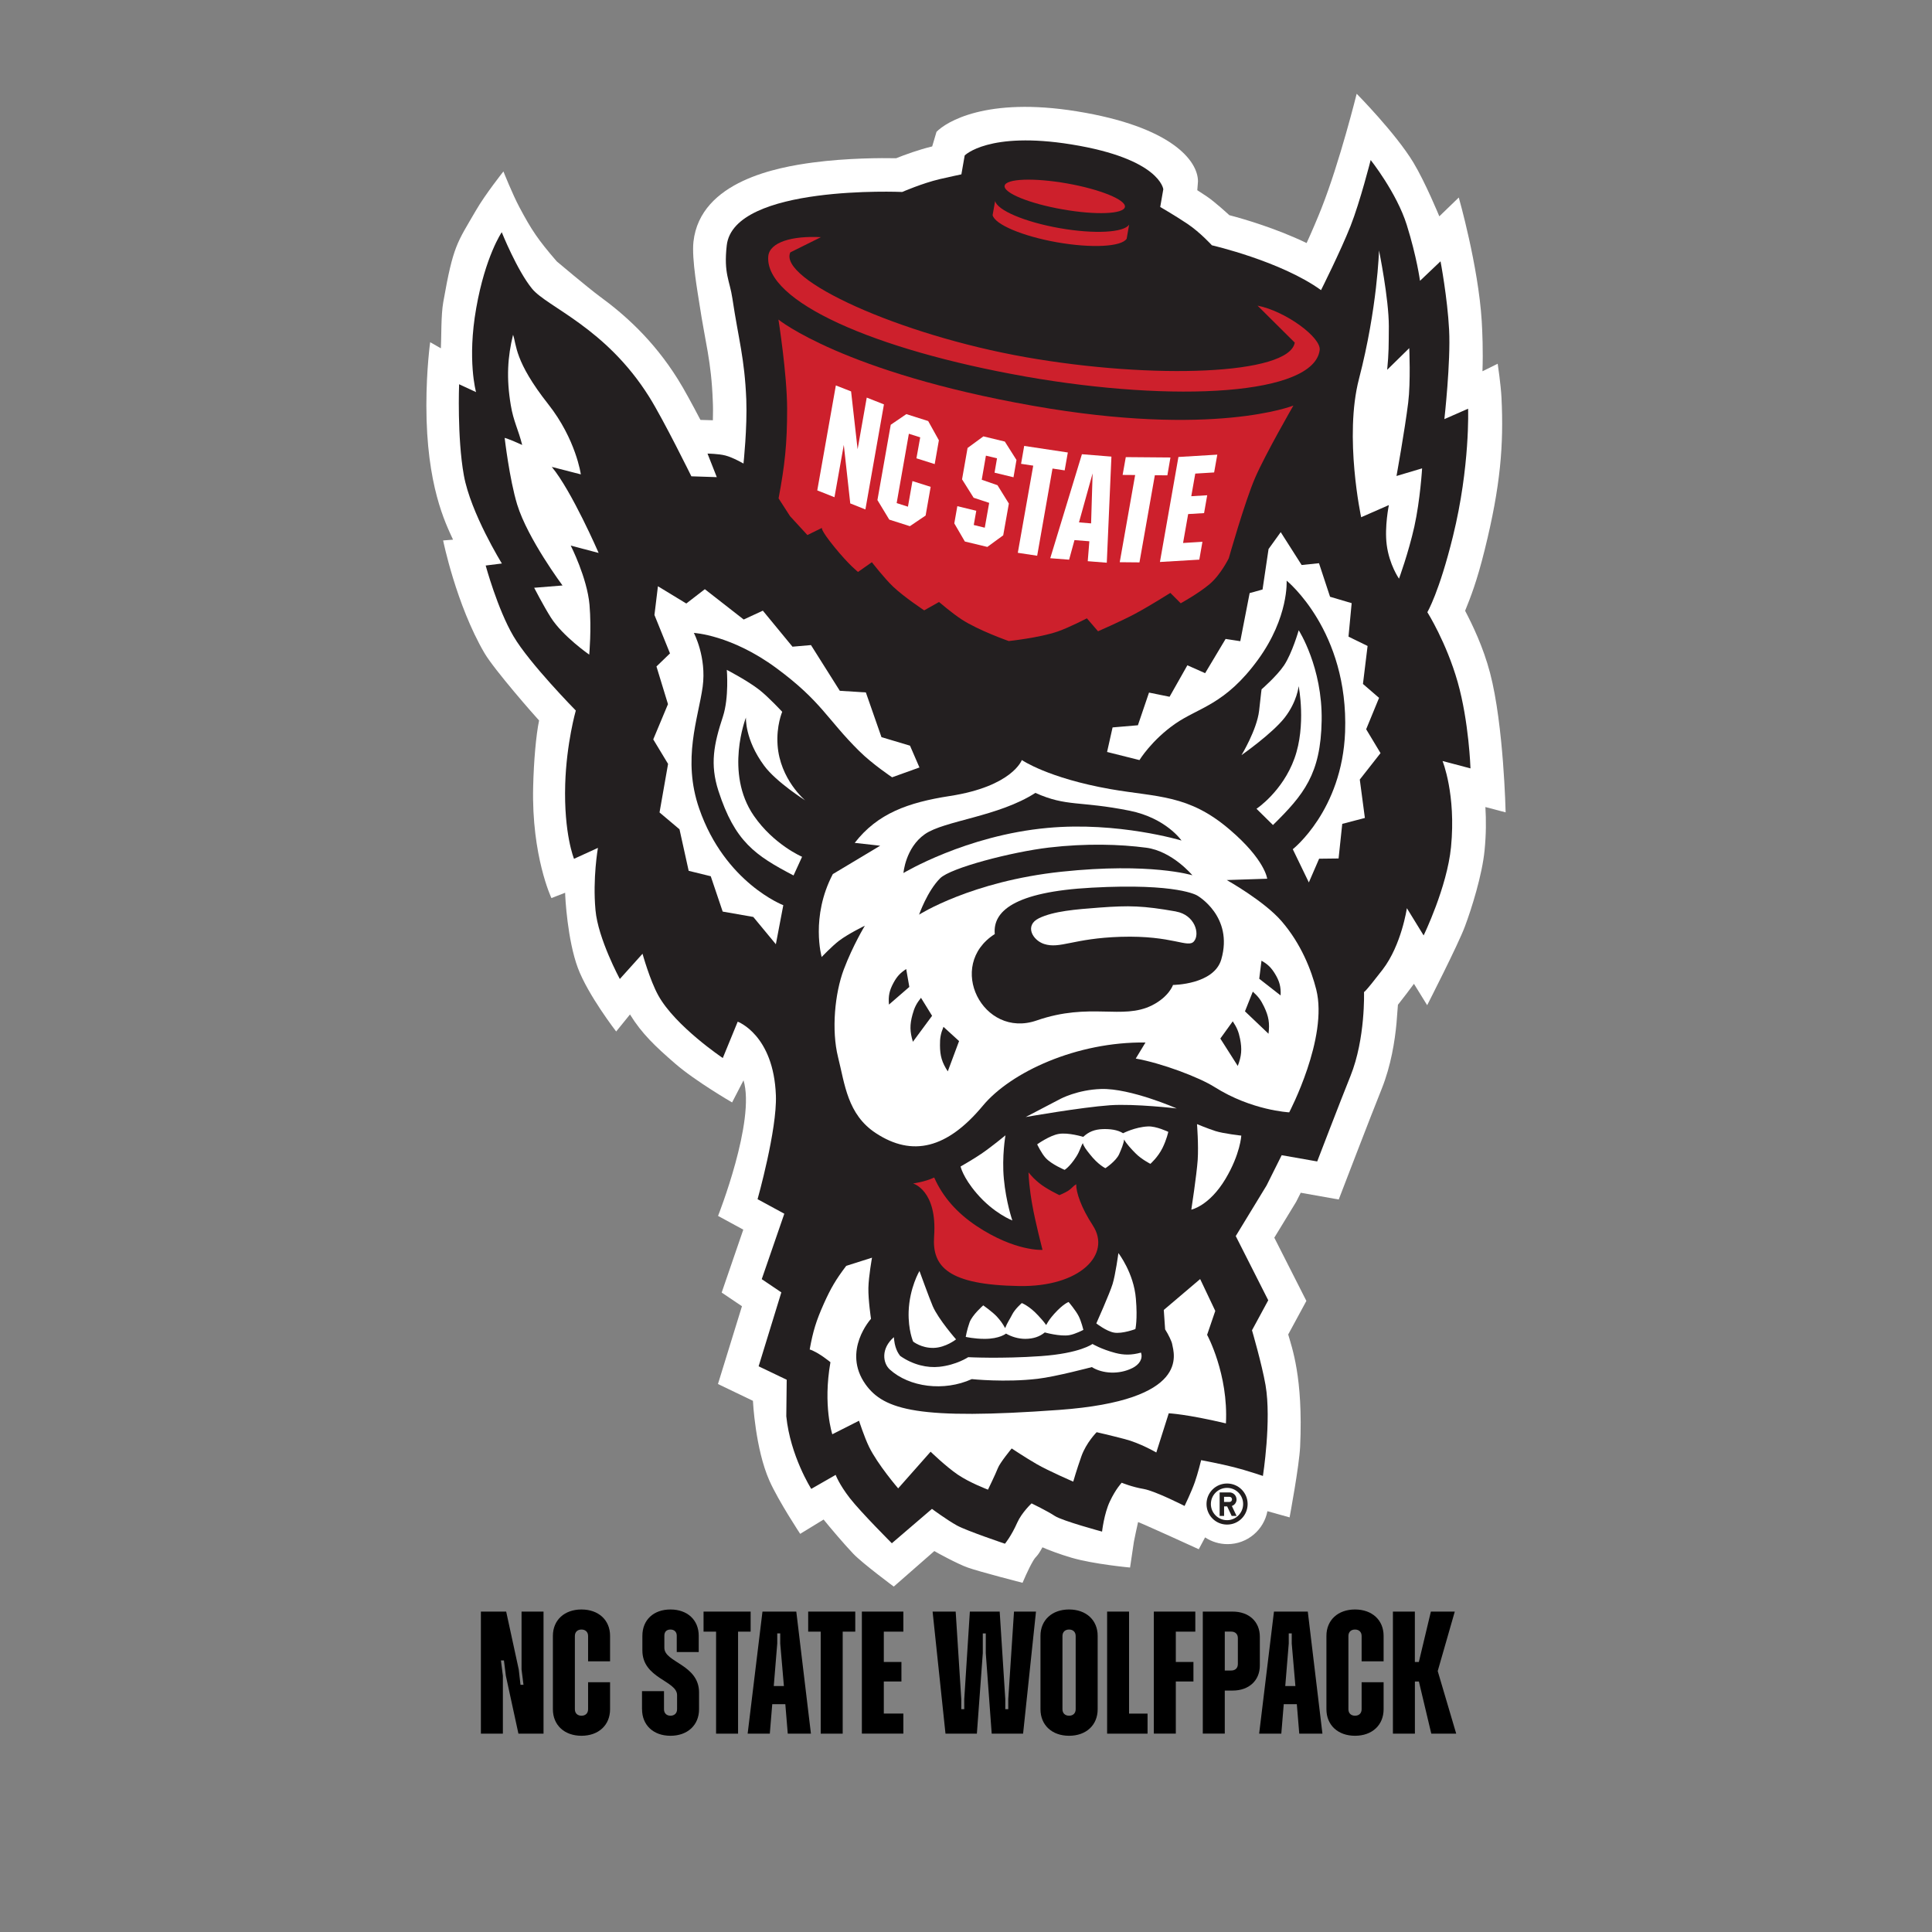
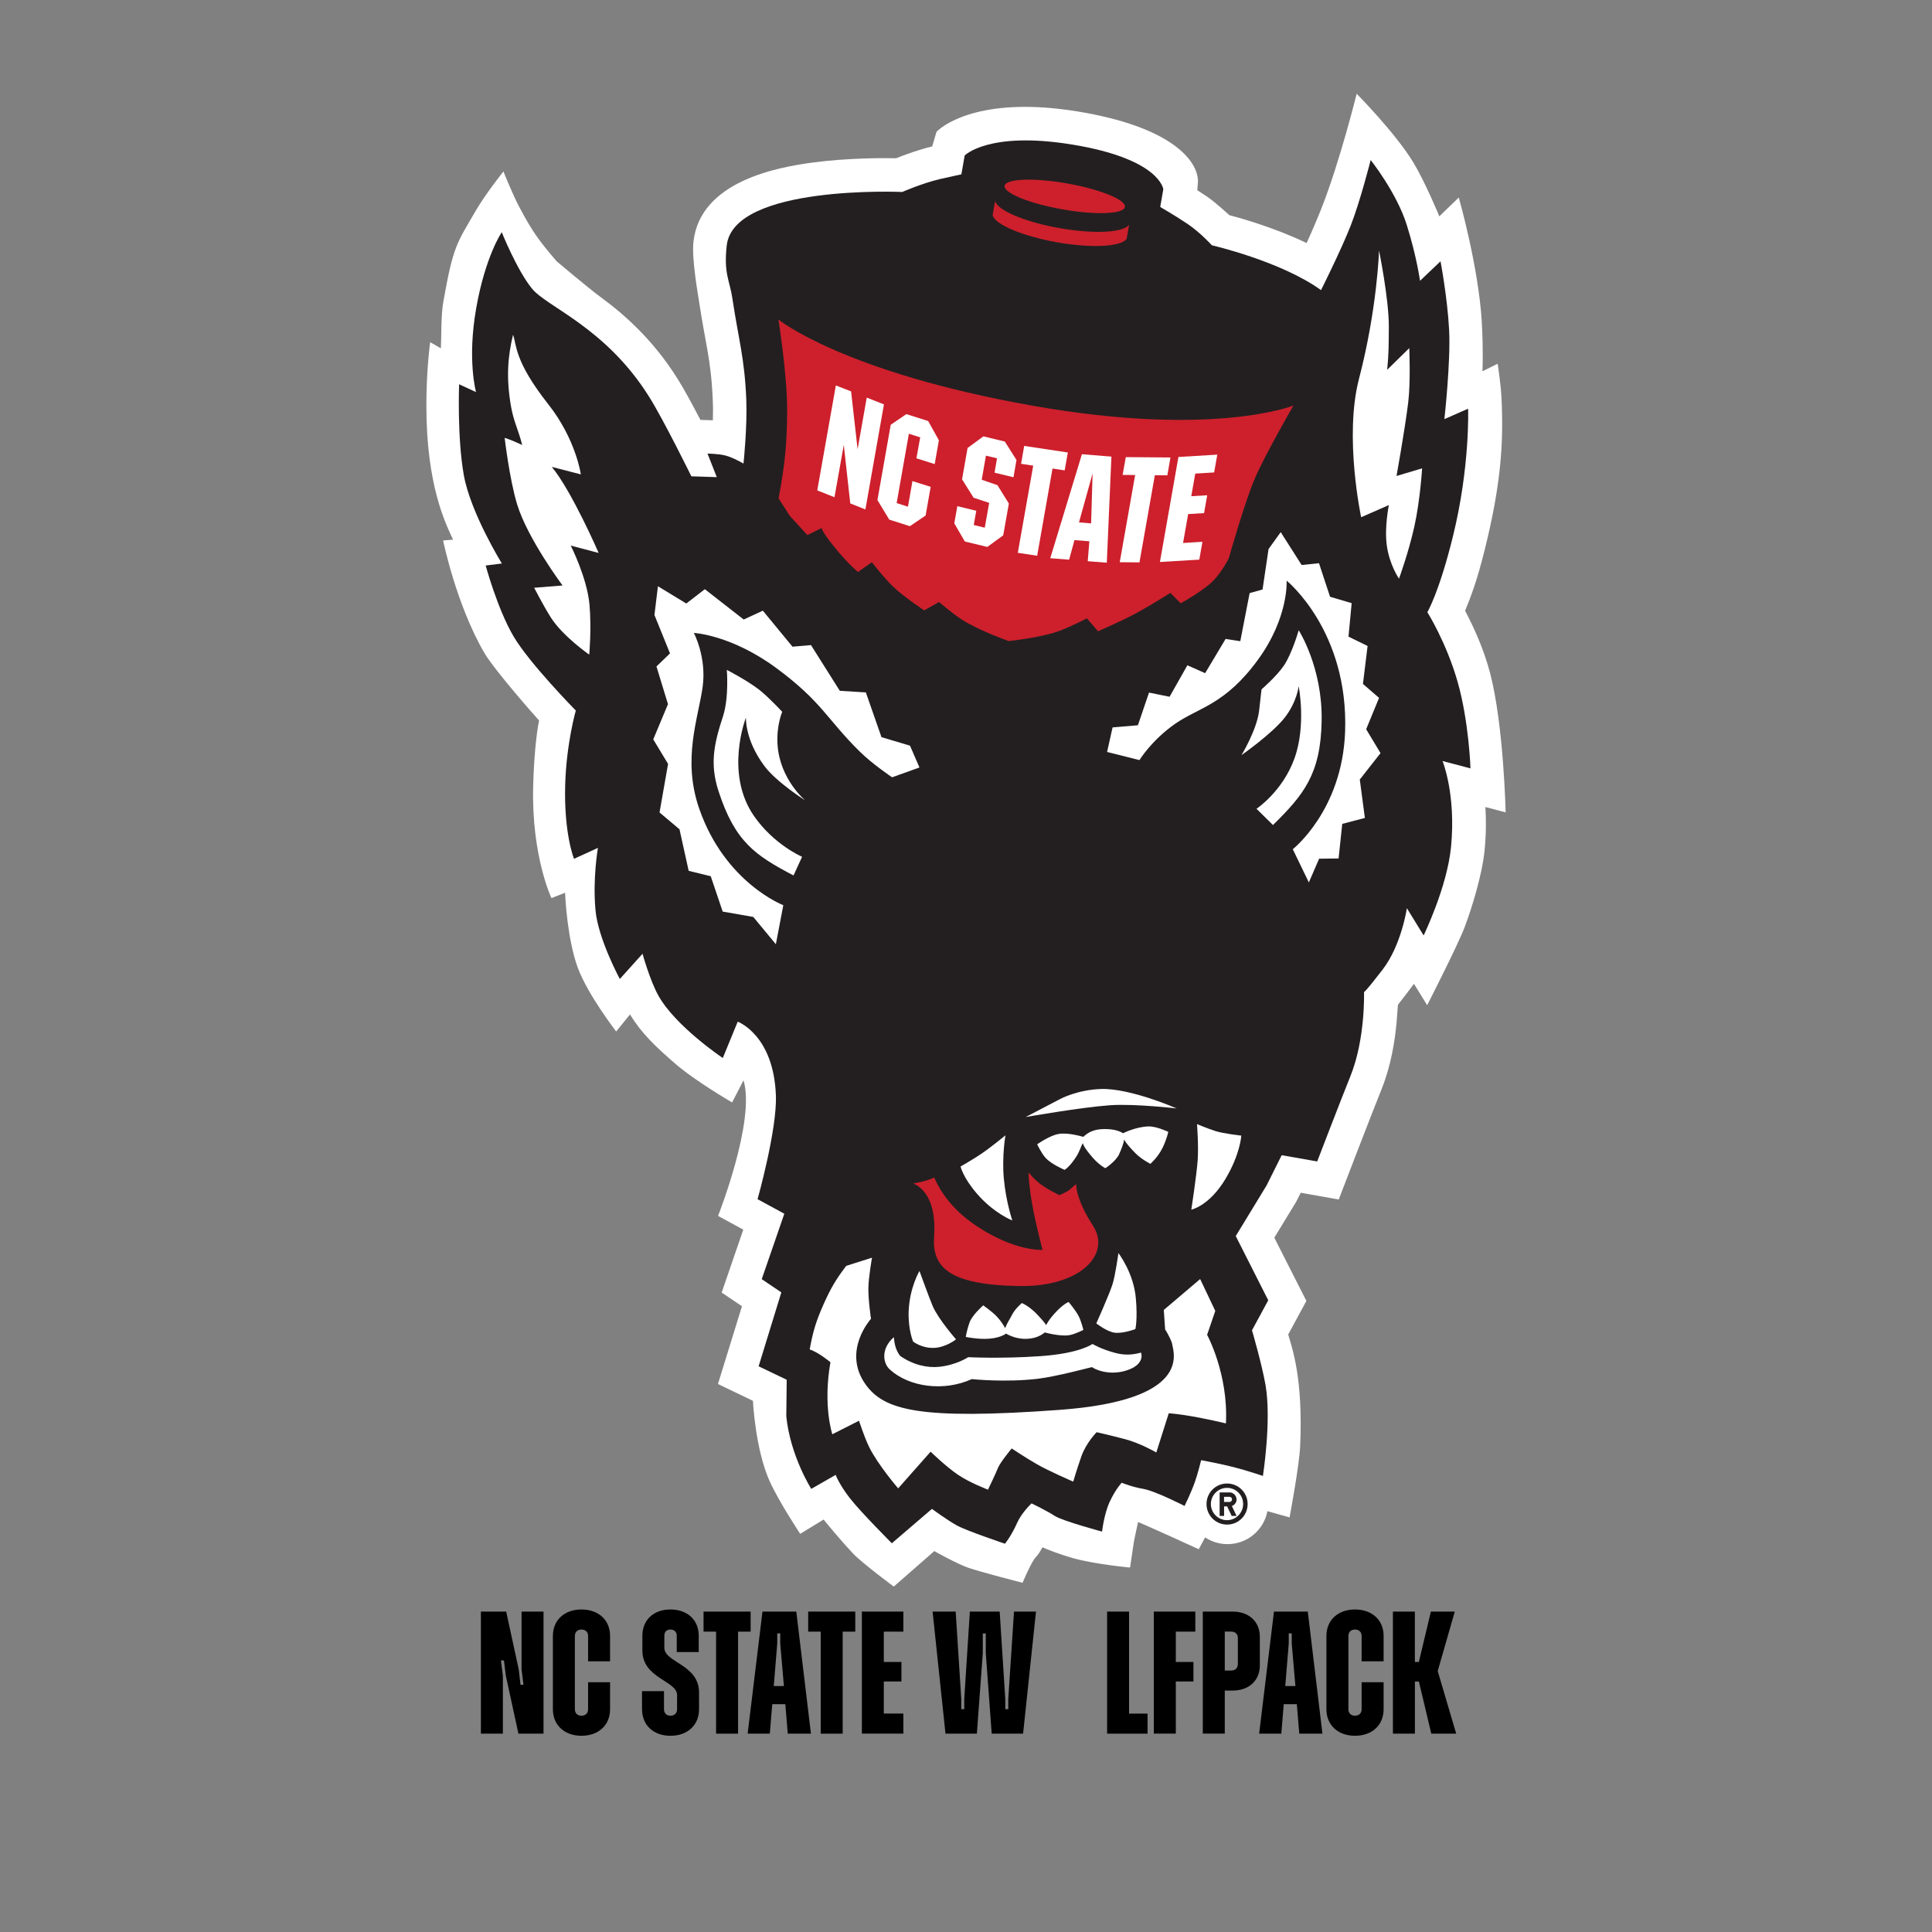
<svg xmlns="http://www.w3.org/2000/svg" id="Layer_1" width="421" height="421" viewBox="0 0 421 421">
  <rect x="0" y="0" width="421" height="421" fill="#808080" stroke="none" />
  <defs>
    <style>.cls-1,.cls-2,.cls-3{fill-rule:evenodd;}.cls-1,.cls-2,.cls-3,.cls-4,.cls-5,.cls-6,.cls-7{stroke-width:0px;}.cls-1,.cls-5{fill:#231f20;}.cls-2,.cls-6{fill:#cd202c;}.cls-3,.cls-7{fill:#fff;}</style>
  </defs>
  <path class="cls-7" d="M276.19,329.27c-.77,4.1-4.37,7.21-8.7,7.21-1.8,0-3.49-.54-4.89-1.47-.8,1.51-1.38,2.58-1.38,2.58l-6.42-2.92s-6.48-2.92-6.8-3c-.12.39-.91,4.25-.91,4.27l-.84,5.64s-7.9-.72-12.73-2.13c-2.53-.73-5.45-1.85-6.36-2.28-1.24,2.27-1.29,1.73-2.01,2.92-1.07,1.79-2.33,4.82-2.33,4.82,0,0-9.56-2.46-11.95-3.33-2.16-.76-6.77-3.27-7.27-3.59l-8.84,7.74s-6.77-5.02-8.8-7.13c-1.98-2.07-5.08-5.73-6.49-7.48l-5.1,3.12s-4.71-7.11-6.69-11.55c-3.11-6.97-3.61-17.44-3.61-17.44l-7.62-3.66,5.23-16.95-4.42-2.98,4.71-13.71-5.5-2.99s8.21-20.75,5.55-29.55l-2.49,4.82s-7.96-4.61-12.37-8.43c-4.31-3.73-7.3-6.55-9.88-10.74l-3.01,3.71s-6.14-7.93-8.35-13.85c-2.26-6.07-2.77-15.39-2.77-16.38l-2.99,1.16s-4.35-9.18-3.98-24.26c.13-5.52.62-11.2,1.29-14.44-.87-.92-9.74-11.01-11.91-14.7-6.17-10.57-9-24.53-9-24.53l2.16-.17c-1.63-3.56-5.81-11.79-5.81-29.23,0-7.99.83-13.8.83-13.8l2.33,1.33c.13-2.33.01-7.22.52-10.05,2.19-12.45,2.98-12.85,7.13-20.01,2.03-3.51,5.98-8.48,5.98-8.48,0,0,1.93,4.87,3.49,7.81,2.63,4.93,3.98,6.98,8.13,11.79.01.01,6.9,5.82,9.36,7.63,5.29,3.86,11.62,9.4,17.02,18.03,1.35,2.14,3.2,5.58,4.93,8.88,1.04.02,2.04.05,2.71.08.04-1.42.05-2.88-.02-4.24-.33-8.77-1.62-12.55-2.93-21.24-.26-1.81-1.71-9.67-1.28-13.44,1.5-13.28,18.56-16.24,25.98-17.24,7.56-1,14.99-1,18.19-.94,1.82-.73,4.95-1.88,7.85-2.57l.94-3.18c2.06-2.12,10.79-7.67,30.58-4.47,20.66,3.34,26.4,10.78,26.4,15.27l-.15,1.92c.67.43,1.38.89,2.02,1.32,1.86,1.24,4.96,4.12,4.96,4.12,1.68.44,4.27,1.17,7.21,2.18,2.91.99,6.3,2.29,9.63,3.89,1-2.15,2.5-5.68,3.25-7.6,4-10.14,7.66-24.93,7.66-24.93,0,0,8.42,8.5,12.35,14.97,2.62,4.34,5.66,11.74,5.66,11.74l4.24-4.1s4.26,14.9,5,26.92c.14,2.35.32,6.47.16,10.94l3.32-1.64s.69,4.55.83,7.47c.49,10.14-.19,19.11-3.66,33.07-1.72,6.98-3.12,10.44-4.27,13.29,1.59,3.05,3.94,7.86,5.44,13.57,2.98,11.36,3.39,30.36,3.39,30.36l-4.41-1.16c.17,2.78.17,5.95-.18,9.45-.52,5.33-2.81,12.64-4.28,16.56-1.47,3.97-8.23,17.17-8.23,17.17l-2.88-4.66c-.31.47-2.88,3.81-3.49,4.57-.07,1.11-.18,2.49-.31,4-.36,3.88-1.2,9.26-3.22,14.3-2.27,5.62-9.37,24.13-9.37,24.13l-8.28-1.47-1,1.98-4.76,7.81,6.99,13.78-3.96,7.31c.75,2.72,3.29,9.28,2.6,24.4-.19,4.23-2.3,15.46-2.3,15.46l-4.8-1.34Z" />
  <path class="cls-5" d="M165.09,261.32l5.82,3.16-4.92,14.26,4.27,2.88-4.95,16.11,6.12,2.93-.09,7.96c.87,8.64,5.44,15.82,5.44,15.82l5.32-3.05s.7,1.98,3.08,5.06c2.39,3.07,9.16,9.84,9.16,9.84l8.74-7.49s3.29,2.43,5.47,3.63c2.17,1.18,10.44,3.96,10.44,3.96,0,0,1.36-1.62,2.67-4.58,1-2.24,3.13-4.21,3.13-4.21,0,0,3.42,1.65,5.08,2.75,1.68,1.08,10.28,3.4,10.28,3.4,0,0,.43-3.91,1.71-6.6,1.27-2.7,2.57-4.05,2.57-4.05,0,0,2.23.93,4.79,1.36,2.57.46,8.91,3.7,8.91,3.7,0,0,1.5-3.09,2.23-5.18.65-1.83,1.38-4.8,1.38-4.8,0,0,4.37.82,7.16,1.54,2.76.7,6.3,1.9,6.3,1.9,0,0,1.9-12.11.57-19.8-.81-4.62-2.95-11.94-2.95-11.94l3.54-6.54-7.08-13.99,6.72-11.03,3.29-6.59,7.74,1.36s4.97-12.96,7.25-18.62c3.29-8.17,2.95-18.32,2.95-18.32,0,0-.09.51,4.05-4.86,4.13-5.38,5.29-13.39,5.29-13.39l3.65,5.94s5.11-10.49,5.97-19.27c1.12-11.49-1.85-18.74-1.85-18.74l6.09,1.61s-.33-10.15-2.79-18.81c-2.46-8.65-6.61-15.23-6.61-15.23,0,0,2.57-4.29,5.58-16.54,3.76-15.26,3.3-27.8,3.3-27.8l-5.17,2.27s1.4-12.5,1.03-19.47c-.36-6.96-1.87-14.92-1.87-14.92l-4.47,4.25s-.69-5.16-2.89-12.19c-2.21-7.03-7.86-14.13-7.86-14.13,0,0-2.3,9.08-4.38,14.36-2.17,5.49-6.44,13.99-6.44,13.99-8.73-6.31-23.78-9.77-23.78-9.77,0,0-2.55-2.8-5.28-4.64-2.5-1.69-5.98-3.71-5.98-3.71l.67-3.86s-.67-6.64-20.03-9.77c-18.06-2.92-23.25,2.41-23.25,2.41l-.72,4.11s-2.68.57-4.71,1.04c-3.85.91-8.18,2.8-8.18,2.8,0,0-36.74-1.64-38.24,11.65-.7,6.15.66,7.65,1.23,11.55,1.35,9.01,2.65,12.93,3.03,22.03.23,6.14-.61,13.95-.61,13.95,0,0-2.3-1.33-3.93-1.75-1.48-.39-3.91-.42-3.91-.42l2.02,5.13-5.54-.18s-6.03-12.26-9.17-17.28c-9.52-15.2-22.28-19.58-25.55-23.61-3.28-4.02-6.6-12.3-6.6-12.3,0,0-3.57,5.21-5.56,16.53-2.01,11.33-.04,18.31-.04,18.31l-3.69-1.71s-.45,11.6,1.03,19.82c1.47,8.22,8.29,19.24,8.29,19.24l-3.53.44s2.57,9.48,6.05,15.4c3.46,5.91,13.59,16.2,13.59,16.2,0,0-2.04,7.11-2.31,16.05-.32,10.83,1.92,16.26,1.92,16.26l5.21-2.38s-1.17,6.65-.53,13.56c.54,6.19,5.3,15.01,5.3,15.01l4.95-5.5s1.6,5.78,3.44,9.09c3.7,6.69,14.05,13.63,14.05,13.63l3.25-7.92s7.83,2.85,8.32,16.06c.28,7.48-4,22.65-4,22.65Z" />
  <path class="cls-6" d="M218.91,40.49c.28-1.57,6.37-1.79,13.61-.52,7.23,1.28,12.88,3.59,12.61,5.13-.28,1.56-6.37,1.8-13.6.52-7.24-1.27-12.88-3.58-12.62-5.14Z" />
-   <path class="cls-6" d="M223.35,82.03c-32.91-5.82-56.7-16.35-55.94-26.15.25-3.1,5.17-4.53,11.48-4.2l-6.68,3.32c-2.64,5.9,23.67,17.96,51.35,22.84,27.67,4.87,57.34,3.86,58.58-3.18l-8.11-8.06c6.15,1.22,13.89,6.95,13.54,9.68-1.25,9.75-31.29,11.55-64.2,5.76Z" />
  <path class="cls-3" d="M241.24,163.87l1.2-5.36,5.52-.47,2.42-7.12,4.48.91,3.88-6.86,3.87,1.72,4.46-7.46,3.2.49,2.04-10.48,2.81-.78,1.31-8.82,2.65-3.68,4.56,7.16,3.78-.39,2.41,7.31,4.71,1.39-.69,7.3,4.16,2.03-1.01,8.28,3.51,3.03-2.81,6.84,3.13,5.2-4.52,5.76,1.11,8.37-4.93,1.29-.8,7.54-4.24.05-2.24,5.17-3.5-7.24s10.76-8.43,11.4-25.55c.8-22.05-12.74-32.97-12.74-32.97,0,0,.5,7.94-6.21,17.18-7.2,9.91-12.96,10.43-18.11,14.03-5.14,3.59-7.75,7.89-7.75,7.89l-7.1-1.78Z" />
  <path class="cls-3" d="M277.38,179.79c6.73-6.61,10.43-11.14,10.62-22.76.2-11.63-5-19.69-5-19.69,0,0-1.41,4.95-3.19,7.64-1.55,2.32-4.9,5.23-4.9,5.23,0,0-.09.52-.54,4.68-.49,4.15-3.83,9.65-3.83,9.65,0,0,6.65-4.65,9.39-8.14,2.73-3.5,3.06-6.88,3.06-6.88,0,0,1.69,8.51-.91,15.73-2.6,7.24-8.28,10.99-8.28,10.99l3.6,3.55Z" />
  <path class="cls-3" d="M200.37,167.27l-2.07-4.78-6.22-1.86-3.4-9.74-5.68-.36-6.28-9.96-4.03.35-6.46-7.85-4.17,1.93-8.47-6.61-4.04,3.12-6.18-3.76-.76,6.26,3.39,8.37-2.95,2.85,2.51,8.21-3.21,7.68,3.23,5.34-1.86,10.58,4.35,3.67,2,9.05,4.81,1.18,2.6,7.7,6.67,1.17,4.92,5.95,1.62-8.51s-12.73-4.87-18.33-21.06c-3.73-10.77-.2-19.64.76-26.54.88-6.46-1.92-11.73-1.92-11.73,0,0,8.13.4,17.99,7.67,9.86,7.28,10.98,11.08,18.06,18.09,2.88,2.85,7.15,5.7,7.15,5.7l5.93-2.13Z" />
  <path class="cls-3" d="M172.92,190.77c-8.37-4.37-12.79-7.38-16.37-18.44-1.87-5.8-1.01-10.14.98-16.18,1.36-4.15.85-10.18.85-10.18,0,0,4.56,2.37,7.12,4.38,2.1,1.67,4.95,4.76,4.95,4.76,0,0-1.31,3.06-1.01,7.24.52,7.5,6.02,12.06,6.02,12.06,0,0-6.29-3.97-8.94-7.55-4.27-5.78-3.97-10.51-3.97-10.51,0,0-4.73,12.06,1.72,21.42,4.37,6.32,10.51,8.93,10.51,8.93l-1.86,4.07Z" />
-   <path class="cls-3" d="M222.66,165.63s-2.07,5.73-15.7,7.83c-9.1,1.41-15.74,3.8-20.71,10.21l5.55.62-10.32,6.18c-4.91,9.35-2.43,18.07-2.43,18.07,0,0,2.2-2.33,3.81-3.56,2.02-1.53,5.6-3.26,5.6-3.26,0,0-2.62,4.32-4.59,9.53-1.96,5.21-2.72,13.22-1.25,19.12,1.47,5.83,2.02,12.48,8.23,16.55,7.97,5.24,15.56,3.35,23.31-5.96,6.11-7.36,20.51-13.99,35.45-13.79l-2.12,3.5c5.65,1,13.8,4.07,17.18,6.21,8.1,5.12,16.26,5.51,16.26,5.51,0,0,8.54-16.24,5.89-26.77-1.07-4.24-3.3-9.96-7.55-14.88-3.8-4.41-11.95-8.97-11.95-8.97l8.81-.29s-.43-4.11-8.19-10.72c-8.97-7.68-15.71-7.01-25.99-8.81-13.63-2.41-19.28-6.33-19.28-6.33Z" />
  <path class="cls-1" d="M225.62,172.78c6.89,3.08,9.52,1.68,20.53,3.88,7.97,1.61,11.31,6.5,11.31,6.5,0,0-13.81-4.17-29.19-2.75-17.77,1.62-31.4,9.83-31.4,9.83,0,0,.43-5.5,4.66-8.46,4.24-2.97,16.03-3.8,24.09-9Z" />
  <path class="cls-1" d="M259.83,190.73s-4.38-5.27-10.08-6.01c-5.68-.75-13.07-.98-21.18-.03-8.13.96-21.45,4.43-23.7,6.69-2.82,2.81-4.59,7.93-4.59,7.93,0,0,11.34-7.27,31.06-9.36,19.39-2.05,28.48.78,28.48.78Z" />
  <path class="cls-1" d="M260.91,195.16s7.93,4.52,5.22,13.9c-1.59,5.52-10.52,5.57-10.52,5.57,0,0-.86,2.57-4.57,4.44-6.5,3.25-13.46-.74-25.14,3.3-11.71,4.06-19.87-11.98-9.13-18.83-.46-4.85,4.03-9.19,21.14-10.11,18.86-1.03,23,1.73,23,1.73Z" />
-   <path class="cls-3" d="M256.25,198.63c4.11.73,5.28,4.86,3.94,6.48-1.34,1.61-4.52-1.32-15.98-.97-10.39.33-13.2,2.69-16.7,1.56-2.53-.83-4.31-4.05-1.11-5.61,3.19-1.55,7.98-1.93,13.18-2.32,6.49-.48,9.47-.42,16.68.85Z" />
  <path class="cls-3" d="M260.85,244.96s2.23.93,3.98,1.5c1.76.57,5.66,1,5.66,1,0,0-.21,4.02-3.45,9.44-3.54,5.92-7.44,6.69-7.44,6.69,0,0,1.16-7.55,1.39-10.84.21-3.21-.15-7.78-.15-7.78Z" />
  <path class="cls-3" d="M208.34,291.87s-3.86-4.39-5.09-7.25c-.74-1.73-2.89-7.66-2.89-7.66,0,0-2.17,3.64-2.36,8.85-.12,4.05.98,6.53.98,6.53,0,0,1.79,1.44,4.45,1.38,2.65-.06,4.9-1.86,4.9-1.86Z" />
  <path class="cls-3" d="M261.51,278.73l-7.91,6.72.29,4.23c.74,1.16,1.44,2.65,1.53,3.18.41,2.2,4.09,12.28-24.61,14.37-30.55,2.22-38.18.08-42.22-5.59-5.15-7.29,1.21-14.26,1.21-14.26,0,0-.62-4.1-.57-6.73.06-2.58.79-6.59.79-6.59l-5.62,1.78c-2.27,3-3.37,4.87-4.9,8.29-1.65,3.7-2.34,5.94-3.06,9.93,1.97.64,4.52,2.78,4.52,2.78-1.67,9.5.41,15.7.41,15.7l5.82-2.95s1.14,3.54,2.18,5.68c1.89,3.88,6.35,9.06,6.35,9.06l7.07-7.99s3.3,3.21,5.91,4.99c2.61,1.78,6.59,3.28,6.59,3.28,0,0,1.66-3.41,2.14-4.66.47-1.24,3.03-4.32,3.03-4.32,0,0,2.79,1.87,5.44,3.41,2.64,1.52,7.97,3.82,7.97,3.82,0,0,.72-2.53,1.78-5.53,1.06-2.98,3.32-5.24,3.32-5.24,0,0,2.83.64,6.12,1.5,3.3.84,6.88,2.92,6.88,2.92l2.71-8.54s3.8.15,12.46,2.2c.56-10.76-4.1-19.3-4.1-19.3l1.78-5.21-3.29-6.93Z" />
  <path class="cls-1" d="M197.47,211.16l.68,3.9-4.44,3.85c-.16-1.88.09-3.08.99-4.74.76-1.39,1.43-2.13,2.77-3.01Z" />
  <path class="cls-1" d="M200.69,217.43l2.42,3.92-4.18,5.66c-.68-2.21-.7-3.7-.09-5.92.42-1.55.86-2.4,1.85-3.66Z" />
  <path class="cls-1" d="M205.59,223.76l3.4,3.1-2.46,6.6c-1.27-1.94-1.69-3.36-1.7-5.67-.02-1.59.15-2.54.76-4.03Z" />
  <path class="cls-1" d="M274.89,209.35l-.49,3.93,4.66,3.64c.08-1.9-.24-3.09-1.22-4.71-.84-1.36-1.55-2.07-2.94-2.86Z" />
  <path class="cls-1" d="M273,216.08l-1.71,4.3,5.13,4.88c.29-2.31.04-3.78-.96-5.88-.69-1.44-1.26-2.22-2.46-3.29Z" />
  <path class="cls-1" d="M268.63,222.55l-2.71,3.76,3.8,5.97c.83-2.17.95-3.66.5-5.92-.32-1.58-.71-2.47-1.59-3.8Z" />
  <path class="cls-7" d="M248.64,294.74c-2.09.58-3.74.56-5.59.08-3.11-.82-4.99-1.96-4.99-1.96,0,0-2.68,2.05-11.27,2.65-8.58.61-15.81.23-15.81.23,0,0-2.56,1.71-6.33,2.1-2.55.27-5.68-.4-8.5-2.38-.52-.69-.73-1.14-1-1.95-.27-.8-.37-2.13-.37-2.13-2.87,2.51-2.4,5.66-.89,7.04,4.25,3.86,11.79,4.86,17.87,2.1,0,0,7.24.77,14.35-.07,3.96-.46,11.81-2.55,11.81-2.55,2.32,1.45,5.92,1.67,8.84.21,1.52-.76,2.33-2.03,1.87-3.37Z" />
  <path class="cls-7" d="M227.96,288.73c-.61-.88-1.07-1.34-1.78-2.12-1.86-2.03-3.52-2.66-3.52-2.66,0,0-1.51,1.29-2.14,2.58-.41.83-1.04,1.71-1.49,2.88-.58-1.04-.99-1.61-1.82-2.53-1-1.06-2.95-2.43-2.95-2.43,0,0-2.38,2.06-2.98,3.7-.59,1.66-.84,3.17-.84,3.17,0,0,1.83.43,4.11.43,3.28.01,4.67-1.15,4.67-1.15,1.18.68,2.67,1.15,4.2,1.15,1.77-.01,3.12-.48,4.25-1.4,0,0,3.35.94,5.36.59,1.29-.22,3.05-1.15,3.05-1.15,0,0-.45-1.83-1.01-2.95-.65-1.3-2.21-3.12-2.21-3.12,0,0-1.11.33-3.14,2.58-.84.96-1.18,1.42-1.75,2.43Z" />
  <path class="cls-3" d="M256.42,241.54s-9.16-1.07-14.52-.7c-6.35.45-18.39,2.57-18.39,2.57l7.59-3.97s3.71-1.98,8.85-2.14c6.39-.19,16.47,4.24,16.47,4.24Z" />
  <path class="cls-7" d="M109.97,95.42s1.04,8.98,2.73,14.53c2.3,7.47,9.88,17.63,9.88,17.63l-6.18.5s2.04,3.96,3.63,6.47c2.58,4.08,8.37,8.1,8.37,8.1,0,0,.52-5.55.06-10.86-.52-5.89-4.09-12.9-4.09-12.9l6.08,1.6s-5.84-13.48-10.21-18.75l6.33,1.63s-1.04-7.6-7.1-15.29c-7.44-9.43-6.88-12.98-7.67-15.13-1.18,4.8-1.49,9.45-.49,15.36.57,3.47,1.65,5.32,2.48,8.65-2.84-1.31-3.84-1.55-3.84-1.55Z" />
  <path class="cls-7" d="M304.86,126.08s2.04-5.54,3.34-11.34c1.29-5.86,1.69-12.68,1.69-12.68l-5.58,1.66s1.78-9.81,2.55-15.98c.56-4.56.23-11.88.23-11.88l-4.81,4.72c.36-3.69.33-5.26.36-9.47,0-6.09-2.14-16.54-2.14-16.54,0,0-.34,12.52-4.36,27.97-3.3,12.66.47,30.17.47,30.17l6.04-2.65s-.98,4.72-.47,8.67c.56,4.34,2.67,7.36,2.67,7.36Z" />
  <path class="cls-2" d="M238.15,267.05c-2.58-3.93-3.66-7.22-3.64-9-.71.44-1.01.97-1.76,1.44-.7.45-1.9.94-1.9.94,0,0-2.87-1.36-4.42-2.64-.98-.81-1.5-1.34-2.31-2.32.14,3.4.74,6.64.83,7.1.59,3.48,2.22,9.79,2.22,9.79,0,0-5.92.41-14.34-5.18-4.28-2.85-7.38-6.33-9.26-10.59-2.02.96-4.61,1.3-4.61,1.3,0,0,5.31,1.46,4.59,11.54-.47,6.63,3.1,10.55,18.5,10.81,13.34.24,20.19-6.93,16.09-13.19Z" />
  <path class="cls-3" d="M219.1,247.4s-.81,4.55-.35,9.48c.48,5.14,1.85,9.07,1.85,9.07,0,0-4.05-1.54-7.79-5.92-3.02-3.53-3.49-5.84-3.49-5.84,0,0,2.79-1.59,4.49-2.75,2.14-1.45,5.29-4.04,5.29-4.04Z" />
  <path class="cls-3" d="M238.9,288.38s2.93-6.56,3.54-8.57c.63-2.01,1.27-6.75,1.27-6.75,0,0,3.36,4.31,3.81,9.95.39,4.55-.11,6.61-.11,6.61,0,0-2.84,1.07-4.63.77-1.68-.28-3.89-2.01-3.89-2.01Z" />
  <path class="cls-7" d="M235.96,249.07c.13.68.8,1.55,1.52,2.44,1.82,2.33,3.4,3.05,3.4,3.05,0,0,2.27-1.49,2.98-3.03.43-.97,1.02-2.37,1.09-3.23.44.89,1.78,2.31,2.54,3.06,1.24,1.26,3.19,2.25,3.19,2.25,0,0,1.65-1.44,2.65-3.48.91-1.85,1.25-3.49,1.25-3.49,0,0-2.66-1.28-4.44-1.18-2.81.13-5.41,1.48-5.41,1.48-1.22-.77-2.88-.95-4.44-.9-1.78.07-3.05.58-4.24,1.69,0,0-3.27-1-5.33-.64-2.02.34-4.71,2.27-4.71,2.27,0,0,.94,1.99,1.86,2.98,1.29,1.4,4.12,2.58,4.12,2.58,0,0,1.1-.62,2.53-2.86.79-1.22,1.01-2.28,1.44-2.96Z" />
  <path class="cls-2" d="M281.84,88.38s-6.11,10.58-8.34,15.74c-2.24,5.17-5.74,17.53-5.74,17.53,0,0-1.74,3.57-4.17,5.63-2.43,2.05-6.3,4.18-6.3,4.18l-2.26-2.26s-4.78,3.02-7.97,4.7c-2.97,1.56-7.79,3.66-7.79,3.66l-2.43-2.82s-3.77,1.96-6.33,2.86c-4.01,1.39-10.7,2.09-10.7,2.09,0,0-6.59-2.31-10.29-4.73-2.02-1.32-4.9-3.78-4.9-3.78l-3.23,1.82s-4.37-2.88-6.78-5.17c-1.98-1.9-4.62-5.32-4.62-5.32l-3.02,2.12s-1.97-1.52-5.14-5.42c-3.26-4.02-2.7-4.19-2.7-4.19l-3.19,1.57-3.78-4.11-2.5-3.88c1.36-7.24,1.87-11.89,1.86-19.55-.02-7.61-1.89-19.41-1.89-19.41,0,0,14.14,11.49,55.51,18.79,39.32,6.94,56.71-.06,56.71-.06Z" />
  <path class="cls-2" d="M216.85,43.79c.42,2.01,6.47,4.59,14.03,5.92,7.59,1.34,14.07.98,15.17-.77l-.54,3.08c-1.09,1.75-7.59,2.11-15.16.78-7.59-1.34-13.61-3.92-14.05-5.93l.55-3.08Z" />
  <polygon class="cls-3" points="188.58 111.01 185.28 109.7 183.87 96.95 181.84 108.35 178.09 106.86 182.14 83.99 185.46 85.29 186.88 97.9 188.87 86.64 192.62 88.12 188.58 111.01" />
  <polygon class="cls-3" points="203.68 101.13 199.7 99.87 200.52 95.3 198.05 94.52 195.39 109.63 197.85 110.41 198.83 104.83 202.8 106.09 201.7 112.34 198.27 114.66 193.78 113.23 191.2 108.97 194.1 92.56 197.5 90.24 202.26 91.75 204.59 95.94 203.68 101.13" />
  <polygon class="cls-3" points="218.96 96.22 221.5 100.23 220.85 104 216.72 103 217.26 99.87 214.84 99.29 213.93 104.54 217.36 105.73 219.84 109.73 218.61 116.65 215.15 119.18 210.25 118 207.95 114.05 208.61 110.3 212.74 111.3 212.19 114.4 214.59 114.99 215.55 109.58 212.16 108.46 209.64 104.45 210.84 97.62 214.29 95.09 218.96 96.22" />
  <polygon class="cls-3" points="232 102.5 229.35 102.1 226.01 121.1 221.79 120.46 225.15 101.47 222.5 101.07 223.18 97.17 232.69 98.6 232 102.5" />
  <path class="cls-3" d="M238.09,103.15l-2.97,10.68,2.64.22.33-10.9ZM241.18,122.62l-4.15-.33.35-4.34-3.24-.26-1.17,4.27-4.11-.32,6.9-22.66,6.43.52-1.01,23.12Z" />
  <polygon class="cls-3" points="254.38 103.58 251.65 103.56 248.3 122.55 244 122.51 247.36 103.51 244.63 103.49 245.32 99.61 255.05 99.69 254.38 103.58" />
  <polygon class="cls-3" points="264.57 102.95 260.46 103.2 259.59 108.13 263.06 107.92 262.38 111.81 258.91 112.02 257.8 118.32 262.02 118.06 261.34 121.95 252.76 122.46 256.79 99.58 265.26 99.07 264.57 102.95" />
  <path class="cls-5" d="M267.39,331.26c-1.95,0-3.53-1.58-3.53-3.52s1.58-3.52,3.53-3.52,3.5,1.58,3.5,3.52-1.58,3.52-3.5,3.52ZM267.39,323.27c-2.48,0-4.48,1.99-4.48,4.47s1.99,4.48,4.48,4.48,4.48-2,4.48-4.48-2-4.47-4.48-4.47Z" />
  <path class="cls-5" d="M267.93,327.29h-1.2v-1.12h1.2c.3,0,.54.25.54.56,0,.3-.24.56-.54.56ZM269.45,326.74c0-.84-.69-1.53-1.52-1.53h-2.16v5.12h.97v-2.07h.67l.98,2.07h1.07l-1.03-2.16c.6-.21,1.03-.77,1.03-1.43Z" />
  <g id="Layer_2">
    <path class="cls-4" d="M104.79,351.18h5.51l2.74,12.61.38,3.34h.65l-.42-3.34v-12.61h4.79v26.6h-5.47l-2.74-12.61-.42-3.34h-.65l.42,3.34v12.61h-4.79v-26.6Z" />
    <path class="cls-4" d="M120.48,372.46v-16c0-3.42,2.51-5.74,6.23-5.74s6.23,2.32,6.23,5.74v5.55h-4.79v-5.51c0-.87-.57-1.41-1.44-1.41s-1.44.53-1.44,1.41v15.96c0,.87.57,1.41,1.44,1.41s1.44-.53,1.44-1.41v-5.89h4.79v5.89c0,3.46-2.51,5.78-6.23,5.78s-6.23-2.32-6.23-5.78Z" />
    <path class="cls-4" d="M139.9,372.46v-3.95h4.79v3.95c0,.87.57,1.41,1.41,1.41s1.44-.53,1.44-1.41v-3.08c0-3.15-7.56-3.61-7.56-9.73v-3.19c0-3.46,2.43-5.74,6.12-5.74s6.16,2.28,6.16,5.74v3.53h-4.79v-3.57c0-.8-.53-1.33-1.37-1.33s-1.33.49-1.33,1.33v2.66c0,3.19,7.56,3.61,7.56,9.73v3.65c0,3.46-2.51,5.78-6.23,5.78s-6.19-2.32-6.19-5.78Z" />
    <path class="cls-4" d="M156.05,355.55h-2.74v-4.37h10.26v4.37h-2.74v22.23h-4.79v-22.23Z" />
    <path class="cls-4" d="M166.15,351.18h7.37l3.19,26.6h-5.05l-.53-6.42h-2.85l-.53,6.42h-4.83l3.23-26.6ZM168.62,367.4h2.2l-.8-9.27v-2.2h-.65v2.2l-.76,9.27Z" />
    <path class="cls-4" d="M178.85,355.55h-2.74v-4.37h10.26v4.37h-2.74v22.23h-4.79v-22.23Z" />
    <path class="cls-4" d="M187.81,351.18h9.04v4.37h-4.26v6.61h3.84v4.25h-3.84v6.99h4.26v4.37h-9.04v-26.6Z" />
    <path class="cls-4" d="M203.2,351.18h5.05l1.22,19.07v2.2h.65v-2.2l1.22-19.07h6.5l1.22,19.07v2.2h.65v-2.2l1.25-19.07h4.79l-2.81,26.6h-6.84l-1.29-17.55v-4.29h-.65v4.29l-1.29,17.55h-6.84l-2.81-26.6Z" />
-     <path class="cls-4" d="M226.73,372.46v-16c0-3.42,2.51-5.74,6.23-5.74s6.23,2.32,6.23,5.74v16c0,3.46-2.51,5.78-6.23,5.78s-6.23-2.32-6.23-5.78ZM234.4,372.46v-15.96c0-.87-.57-1.41-1.44-1.41s-1.44.53-1.44,1.41v15.96c0,.87.57,1.41,1.44,1.41s1.44-.53,1.44-1.41Z" />
    <path class="cls-4" d="M241.24,351.18h4.79v22.23h4.03v4.37h-8.81v-26.6Z" />
    <path class="cls-4" d="M251.43,351.18h9.04v4.37h-4.25v6.61h3.84v4.25h-3.84v11.36h-4.79v-26.6Z" />
    <path class="cls-4" d="M262.1,351.18h6.5c3.57,0,5.93,2.2,5.93,5.47v6.27c0,3.27-2.36,5.47-5.93,5.47h-1.71v9.38h-4.79v-26.6ZM266.89,355.55v8.47h1.41c.87,0,1.44-.53,1.44-1.41v-5.66c0-.87-.57-1.41-1.44-1.41h-1.41Z" />
    <path class="cls-4" d="M277.61,351.18h7.37l3.19,26.6h-5.05l-.53-6.42h-2.85l-.53,6.42h-4.83l3.23-26.6ZM280.08,367.4h2.2l-.8-9.27v-2.2h-.65v2.2l-.76,9.27Z" />
    <path class="cls-4" d="M289.04,372.46v-16c0-3.42,2.51-5.74,6.23-5.74s6.23,2.32,6.23,5.74v5.55h-4.79v-5.51c0-.87-.57-1.41-1.44-1.41s-1.44.53-1.44,1.41v15.96c0,.87.57,1.41,1.44,1.41s1.44-.53,1.44-1.41v-5.89h4.79v5.89c0,3.46-2.51,5.78-6.23,5.78s-6.23-2.32-6.23-5.78Z" />
    <path class="cls-4" d="M303.52,351.18h4.79v10.98h.87l2.62-10.98h5.21l-3.72,12.96,4.03,13.64h-5.43l-2.7-11.36h-.87v11.36h-4.79v-26.6Z" />
  </g>
</svg>